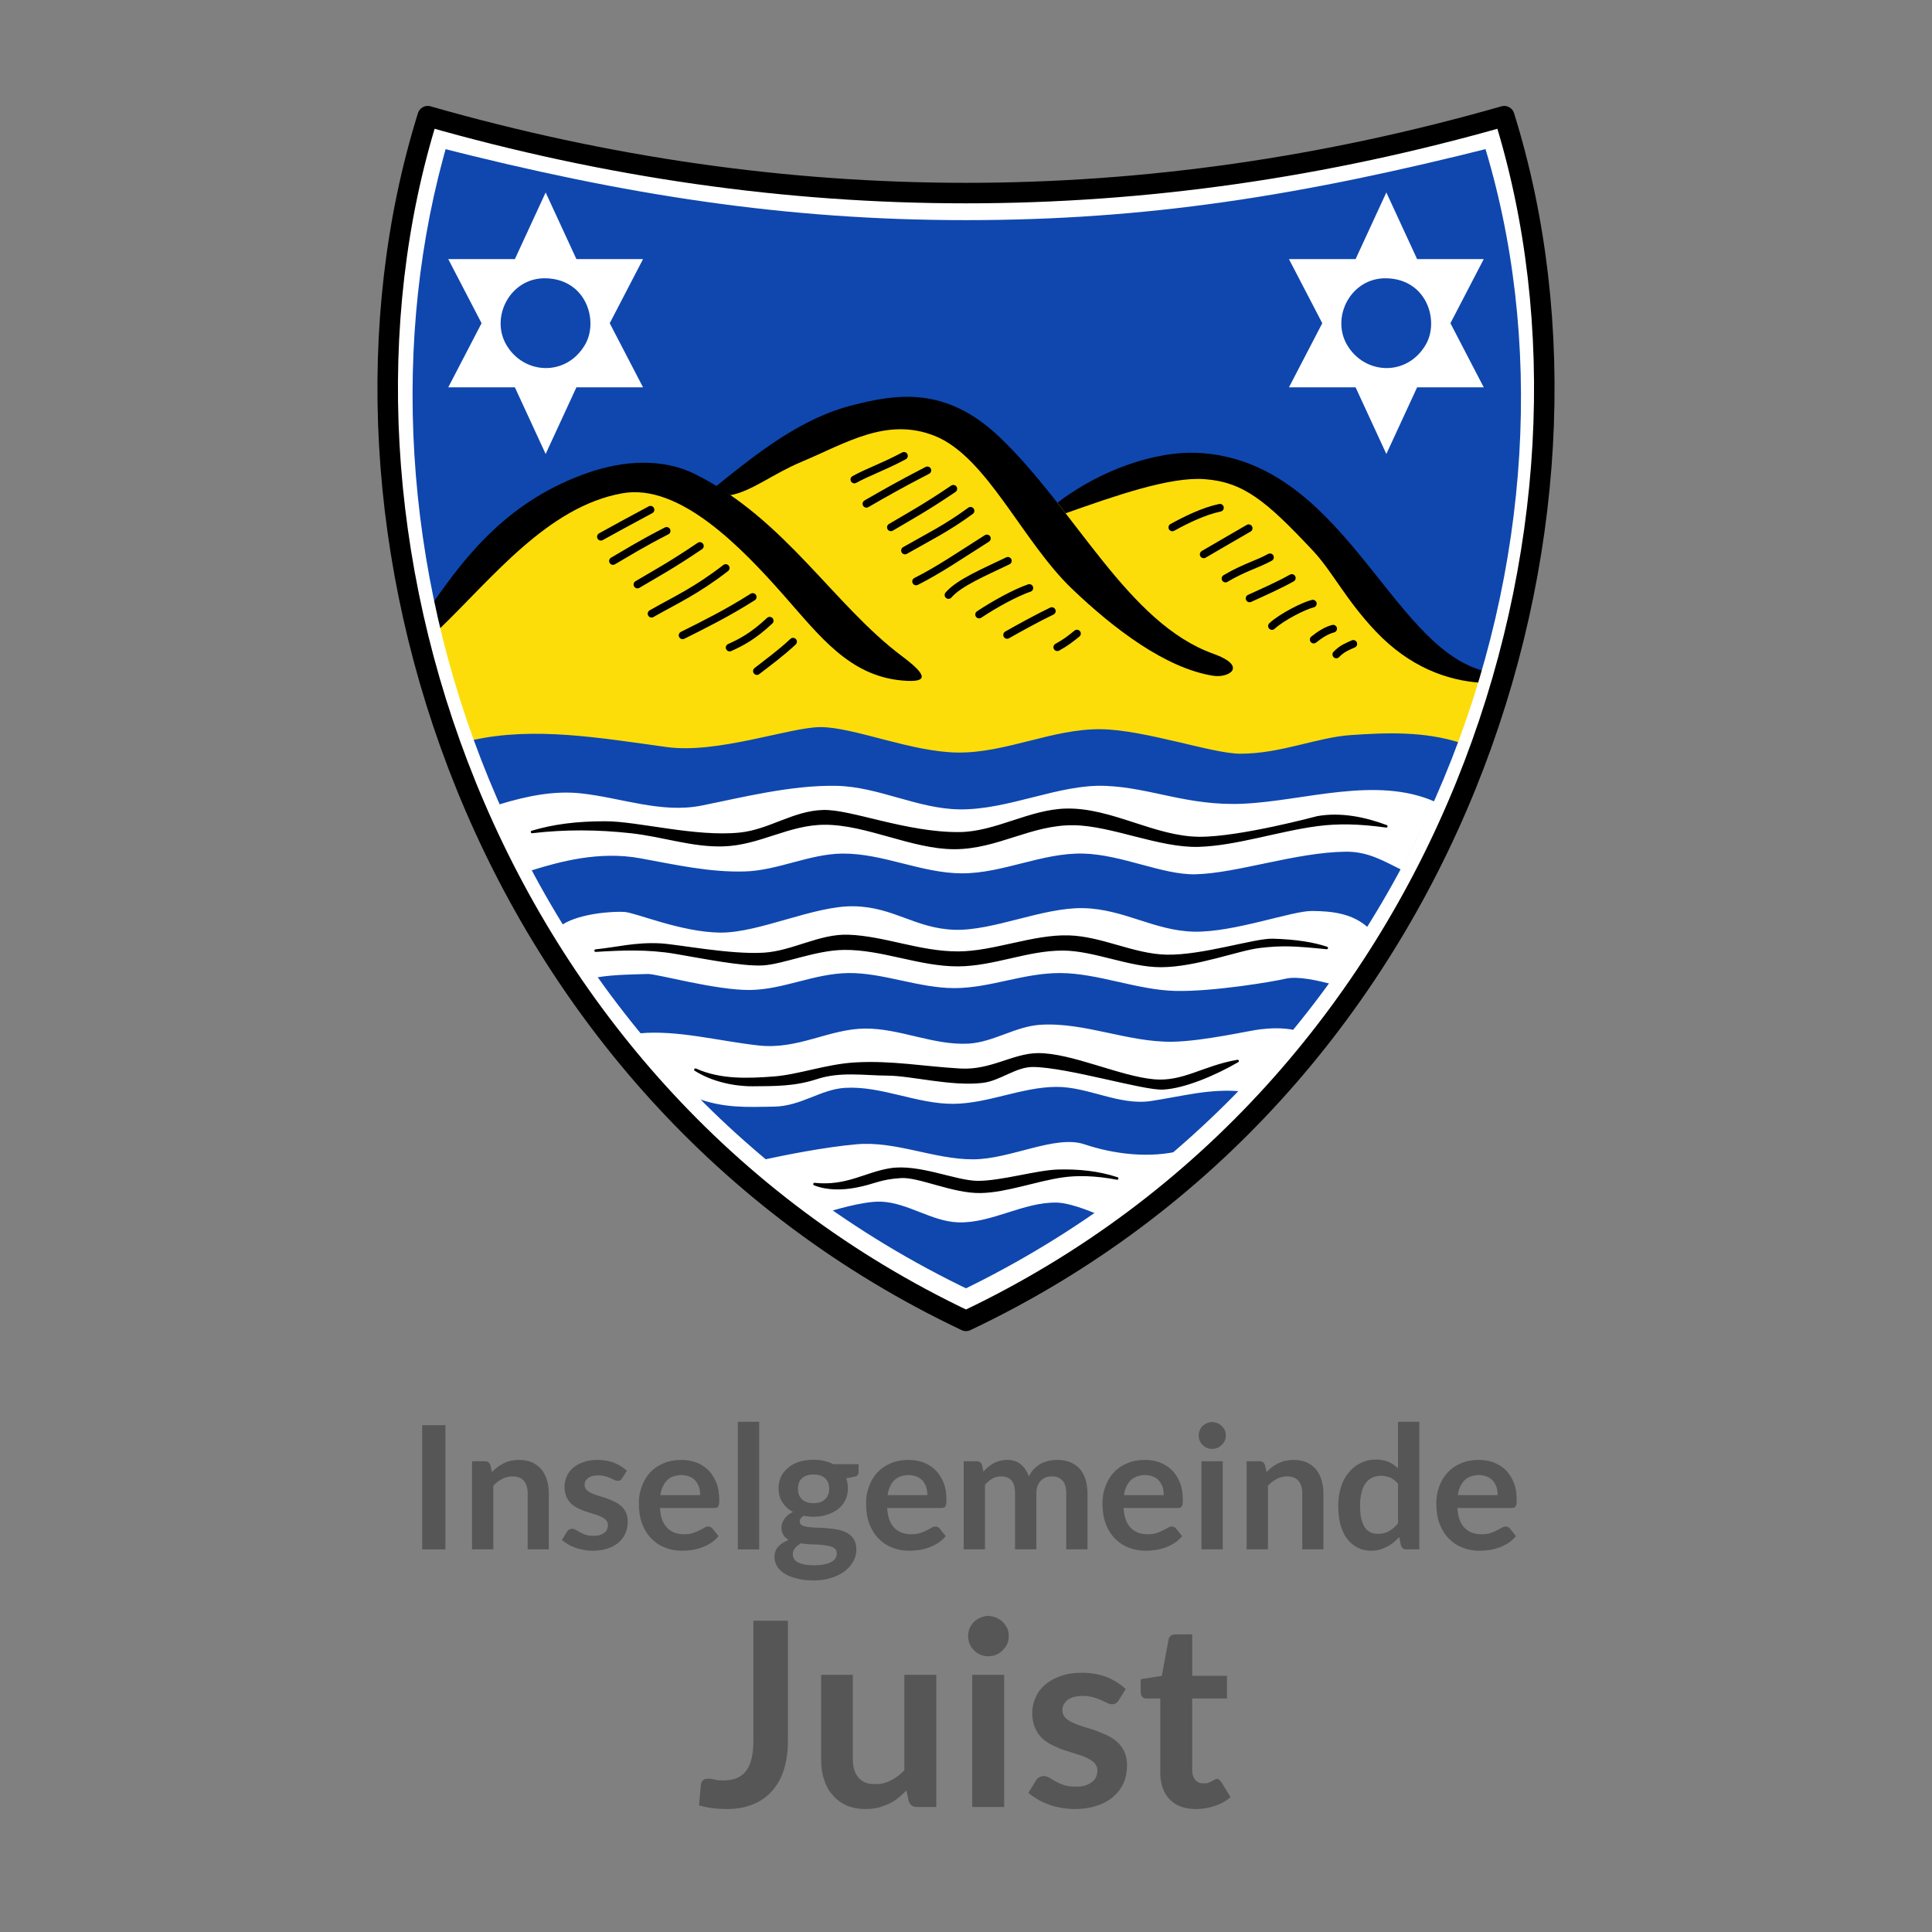
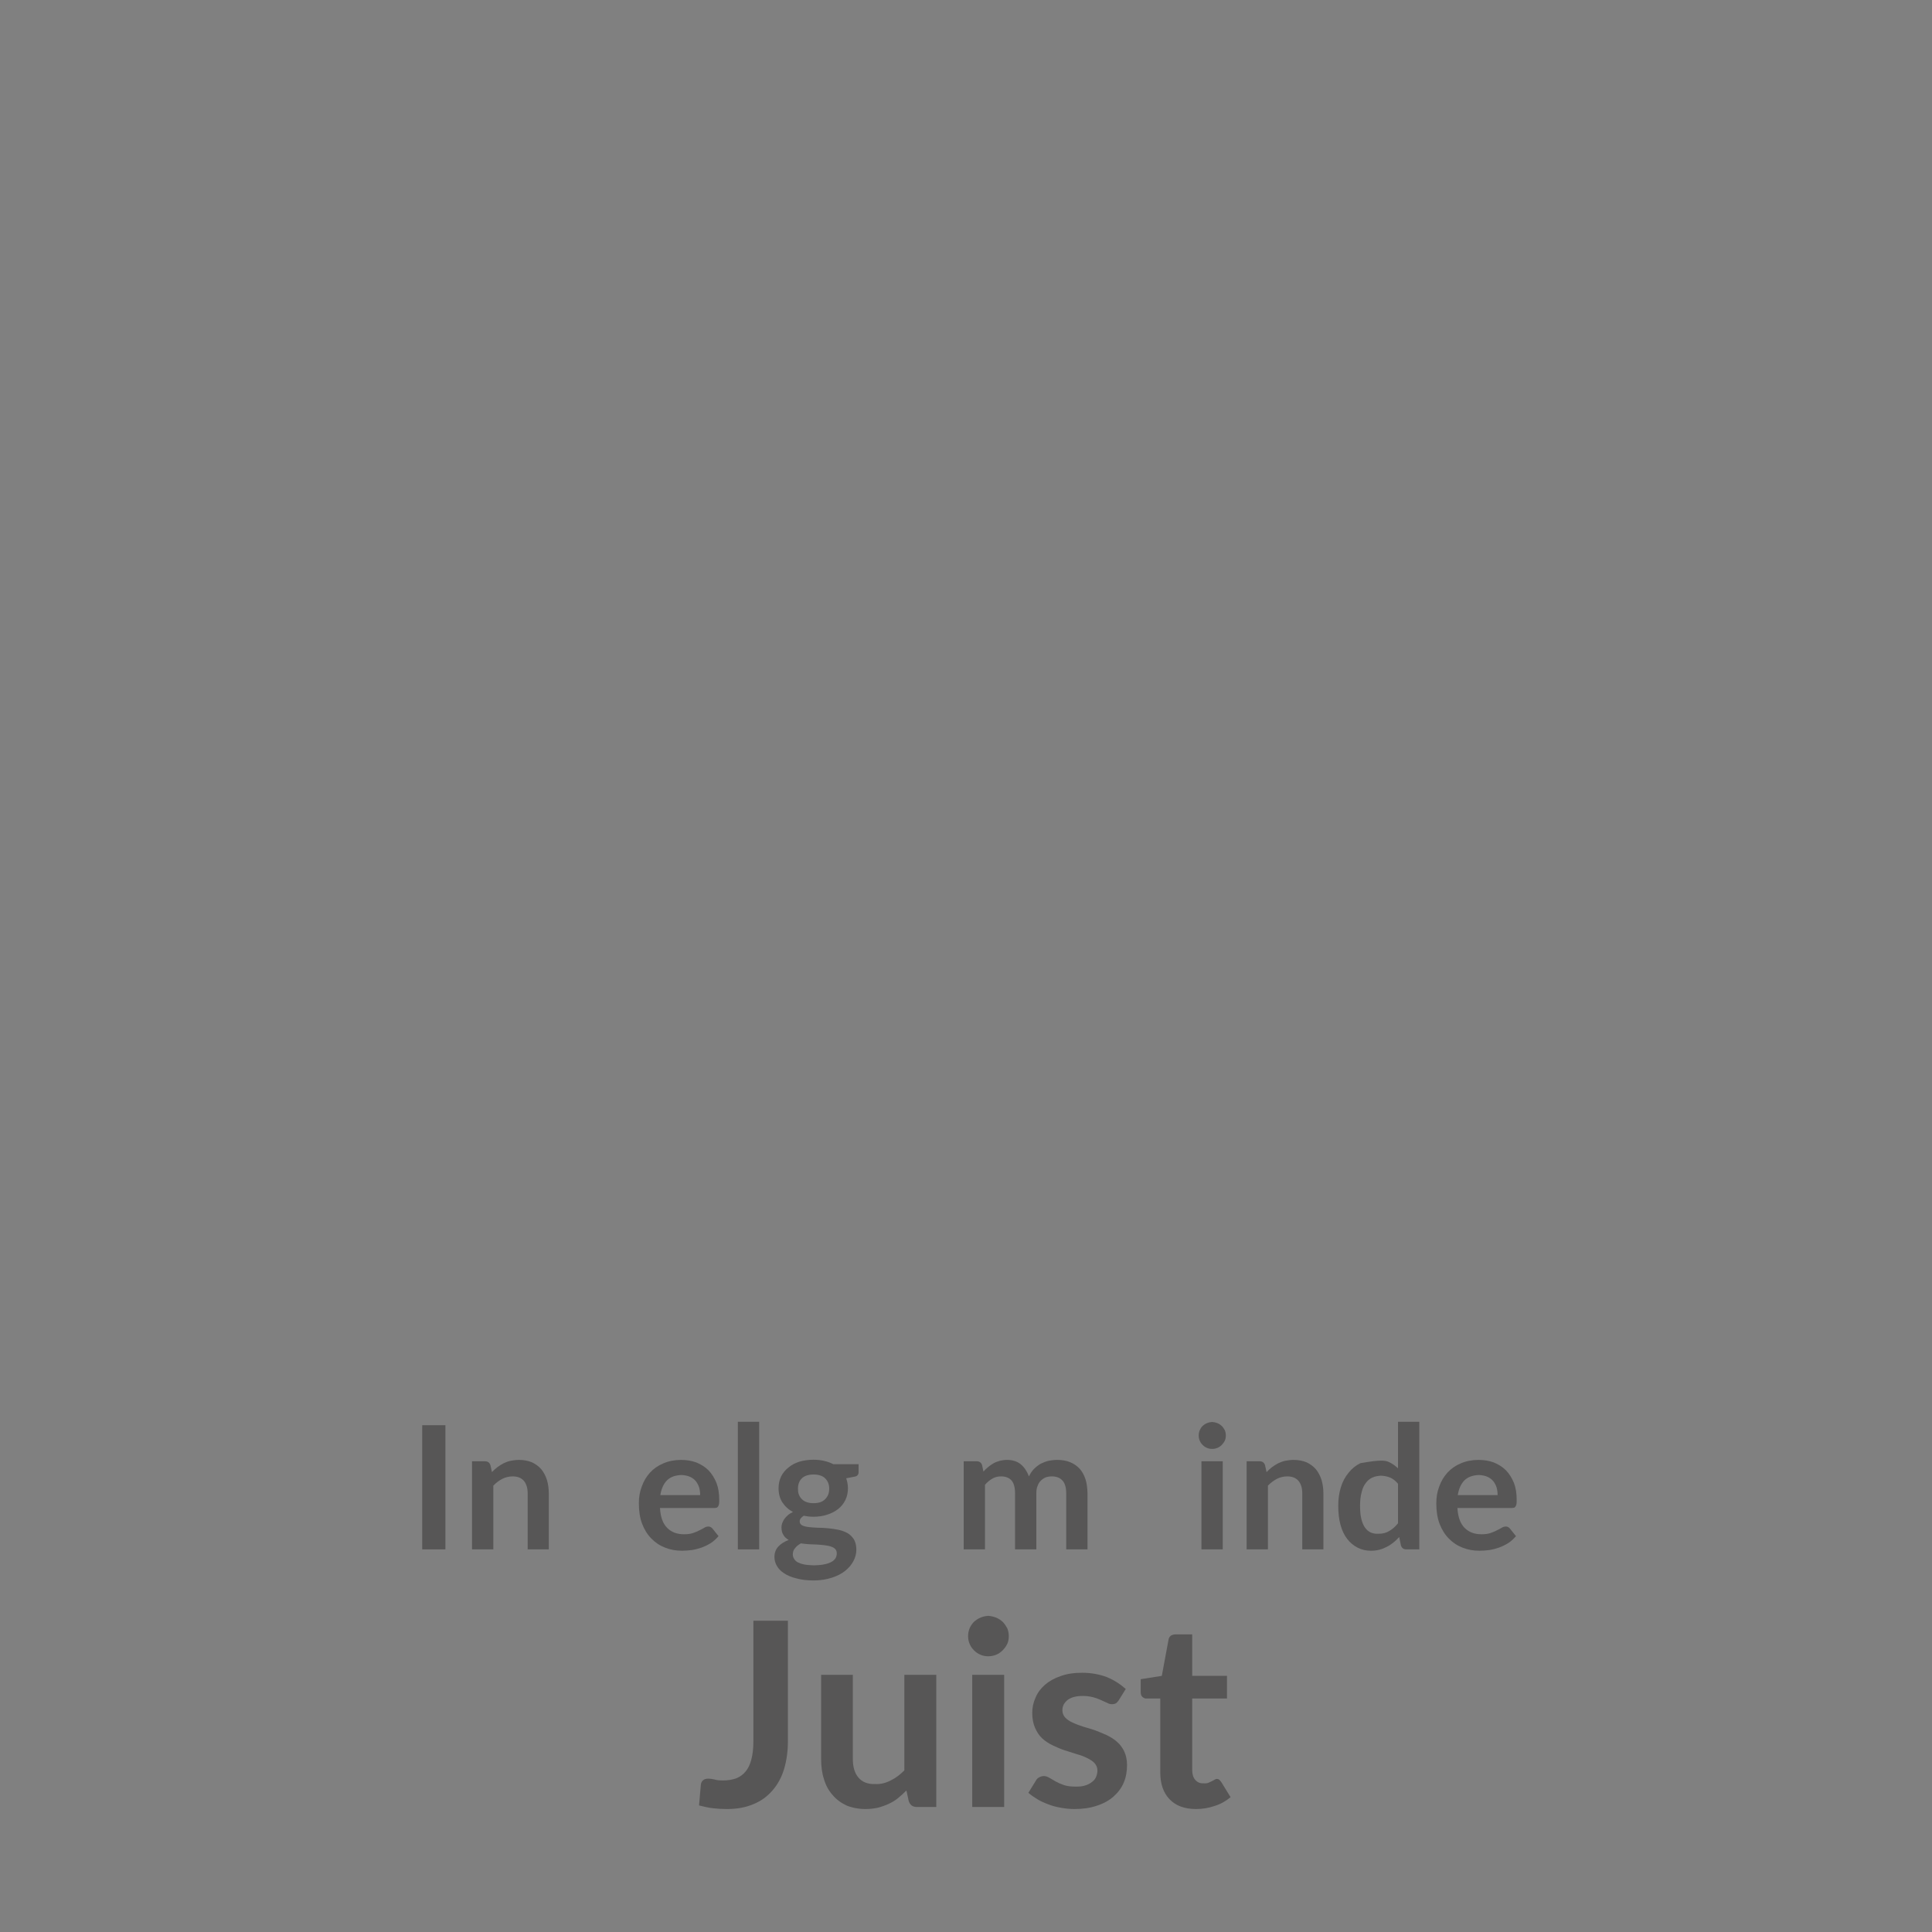
<svg xmlns="http://www.w3.org/2000/svg" width="100%" height="100%" viewBox="0 0 150 150" xml:space="preserve" style="fill-rule:evenodd;clip-rule:evenodd;stroke-linecap:round;stroke-linejoin:round;">
  <rect x="0" y="0" width="150" height="150" fill="#808080" stroke="none" />
  <g id="Isernhagen">
    <g transform="matrix(1,0,0,1,-39.389,4.81)">
      <g transform="matrix(13.333,0,0,13.333,70.97,115.483)">
        <rect x="0.09" y="-0.723" width="0.135" height="0.723" style="fill:rgb(87,86,86);fill-rule:nonzero;" />
      </g>
      <g transform="matrix(13.333,0,0,13.333,75.157,115.483)">
        <path d="M0.066,-0L0.066,-0.513L0.142,-0.513C0.158,-0.513 0.168,-0.505 0.173,-0.491L0.182,-0.45C0.192,-0.461 0.203,-0.47 0.214,-0.479C0.226,-0.488 0.238,-0.495 0.251,-0.502C0.264,-0.508 0.277,-0.513 0.292,-0.516C0.307,-0.519 0.323,-0.521 0.34,-0.521C0.368,-0.521 0.393,-0.516 0.415,-0.507C0.436,-0.497 0.454,-0.484 0.469,-0.467C0.483,-0.45 0.494,-0.429 0.502,-0.405C0.509,-0.381 0.513,-0.355 0.513,-0.327L0.513,-0L0.39,-0L0.39,-0.327C0.39,-0.358 0.382,-0.382 0.368,-0.399C0.353,-0.416 0.332,-0.425 0.303,-0.425C0.281,-0.425 0.261,-0.42 0.243,-0.411C0.224,-0.401 0.206,-0.388 0.19,-0.371L0.19,-0L0.066,-0Z" style="fill:rgb(87,86,86);fill-rule:nonzero;" />
      </g>
      <g transform="matrix(13.333,0,0,13.333,82.737,115.483)">
-         <path d="M0.371,-0.413C0.367,-0.408 0.364,-0.404 0.36,-0.402C0.356,-0.4 0.352,-0.399 0.346,-0.399C0.34,-0.399 0.334,-0.4 0.327,-0.404C0.32,-0.407 0.312,-0.411 0.303,-0.415C0.294,-0.419 0.284,-0.423 0.272,-0.426C0.261,-0.429 0.247,-0.431 0.232,-0.431C0.207,-0.431 0.188,-0.426 0.174,-0.416C0.16,-0.405 0.153,-0.392 0.153,-0.375C0.153,-0.364 0.157,-0.355 0.164,-0.347C0.171,-0.34 0.18,-0.333 0.192,-0.328C0.204,-0.322 0.218,-0.317 0.233,-0.312C0.248,-0.308 0.263,-0.303 0.279,-0.298C0.294,-0.292 0.31,-0.286 0.325,-0.279C0.339,-0.272 0.353,-0.264 0.365,-0.253C0.377,-0.243 0.386,-0.23 0.393,-0.216C0.4,-0.201 0.404,-0.183 0.404,-0.163C0.404,-0.138 0.4,-0.115 0.391,-0.094C0.382,-0.073 0.368,-0.055 0.351,-0.04C0.334,-0.025 0.312,-0.013 0.287,-0.005C0.261,0.004 0.232,0.008 0.199,0.008C0.181,0.008 0.164,0.006 0.147,0.003C0.13,0 0.114,-0.004 0.099,-0.01C0.083,-0.016 0.069,-0.022 0.056,-0.03C0.043,-0.038 0.031,-0.046 0.021,-0.055L0.05,-0.102C0.053,-0.108 0.057,-0.112 0.063,-0.115C0.068,-0.118 0.074,-0.12 0.082,-0.12C0.089,-0.12 0.096,-0.117 0.103,-0.113C0.11,-0.109 0.118,-0.104 0.127,-0.099C0.136,-0.094 0.147,-0.089 0.159,-0.085C0.171,-0.081 0.186,-0.079 0.205,-0.079C0.22,-0.079 0.232,-0.08 0.243,-0.084C0.253,-0.087 0.262,-0.092 0.269,-0.098C0.276,-0.103 0.281,-0.11 0.284,-0.117C0.287,-0.125 0.289,-0.133 0.289,-0.141C0.289,-0.153 0.285,-0.162 0.278,-0.17C0.271,-0.178 0.261,-0.184 0.249,-0.19C0.237,-0.196 0.224,-0.201 0.209,-0.205C0.194,-0.21 0.178,-0.215 0.162,-0.22C0.146,-0.225 0.131,-0.232 0.116,-0.239C0.101,-0.246 0.087,-0.255 0.075,-0.266C0.063,-0.277 0.054,-0.291 0.047,-0.307C0.04,-0.323 0.036,-0.342 0.036,-0.365C0.036,-0.386 0.04,-0.405 0.049,-0.425C0.057,-0.444 0.069,-0.46 0.085,-0.474C0.101,-0.488 0.122,-0.5 0.146,-0.508C0.17,-0.517 0.198,-0.521 0.23,-0.521C0.265,-0.521 0.297,-0.515 0.326,-0.504C0.355,-0.492 0.379,-0.476 0.399,-0.458L0.371,-0.413Z" style="fill:rgb(87,86,86);fill-rule:nonzero;" />
-       </g>
+         </g>
      <g transform="matrix(13.333,0,0,13.333,88.563,115.483)">
        <path d="M0.278,-0.521C0.31,-0.521 0.34,-0.516 0.367,-0.506C0.394,-0.495 0.418,-0.48 0.438,-0.46C0.457,-0.44 0.472,-0.416 0.484,-0.387C0.495,-0.358 0.5,-0.326 0.5,-0.289C0.5,-0.279 0.5,-0.271 0.499,-0.265C0.498,-0.259 0.496,-0.254 0.494,-0.251C0.492,-0.247 0.489,-0.245 0.486,-0.243C0.482,-0.242 0.477,-0.241 0.472,-0.241L0.155,-0.241C0.158,-0.188 0.172,-0.15 0.197,-0.125C0.222,-0.1 0.254,-0.088 0.295,-0.088C0.315,-0.088 0.332,-0.09 0.347,-0.095C0.361,-0.1 0.374,-0.105 0.385,-0.111C0.396,-0.116 0.405,-0.121 0.413,-0.126C0.421,-0.131 0.429,-0.133 0.437,-0.133C0.442,-0.133 0.446,-0.132 0.45,-0.13C0.454,-0.128 0.457,-0.125 0.46,-0.122L0.496,-0.077C0.482,-0.061 0.467,-0.047 0.45,-0.036C0.432,-0.025 0.415,-0.017 0.396,-0.01C0.378,-0.004 0.359,0.001 0.34,0.004C0.321,0.006 0.302,0.008 0.284,0.008C0.248,0.008 0.215,0.002 0.185,-0.01C0.154,-0.022 0.127,-0.04 0.105,-0.063C0.082,-0.086 0.064,-0.115 0.051,-0.149C0.038,-0.183 0.032,-0.223 0.032,-0.268C0.032,-0.303 0.037,-0.335 0.049,-0.366C0.06,-0.397 0.076,-0.424 0.097,-0.447C0.118,-0.47 0.144,-0.488 0.175,-0.501C0.205,-0.514 0.24,-0.521 0.278,-0.521ZM0.281,-0.433C0.245,-0.432 0.216,-0.422 0.196,-0.402C0.176,-0.382 0.163,-0.353 0.157,-0.316L0.389,-0.316C0.389,-0.332 0.387,-0.347 0.383,-0.361C0.378,-0.375 0.372,-0.387 0.363,-0.398C0.354,-0.409 0.342,-0.417 0.329,-0.423C0.315,-0.429 0.299,-0.432 0.281,-0.433Z" style="fill:rgb(87,86,86);fill-rule:nonzero;" />
      </g>
      <g transform="matrix(13.333,0,0,13.333,95.69,115.483)">
        <rect x="0.074" y="-0.743" width="0.124" height="0.743" style="fill:rgb(87,86,86);fill-rule:nonzero;" />
      </g>
      <g transform="matrix(13.333,0,0,13.333,99.303,115.483)">
        <path d="M0.244,-0.522C0.266,-0.522 0.286,-0.52 0.306,-0.515C0.325,-0.511 0.343,-0.504 0.359,-0.496L0.506,-0.496L0.506,-0.45C0.506,-0.442 0.504,-0.436 0.5,-0.432C0.496,-0.427 0.489,-0.424 0.48,-0.423L0.434,-0.414C0.437,-0.405 0.439,-0.396 0.441,-0.387C0.443,-0.377 0.444,-0.367 0.444,-0.356C0.444,-0.331 0.439,-0.308 0.429,-0.287C0.419,-0.267 0.405,-0.249 0.387,-0.235C0.369,-0.221 0.348,-0.21 0.323,-0.202C0.299,-0.194 0.272,-0.19 0.244,-0.19C0.224,-0.19 0.205,-0.192 0.187,-0.196C0.171,-0.186 0.163,-0.175 0.163,-0.163C0.163,-0.153 0.168,-0.145 0.177,-0.14C0.187,-0.135 0.199,-0.132 0.215,-0.13C0.23,-0.128 0.248,-0.127 0.268,-0.126C0.287,-0.126 0.307,-0.125 0.328,-0.123C0.349,-0.121 0.369,-0.118 0.389,-0.114C0.408,-0.11 0.426,-0.103 0.441,-0.095C0.457,-0.086 0.469,-0.073 0.479,-0.058C0.488,-0.042 0.493,-0.022 0.493,0.002C0.493,0.025 0.487,0.047 0.476,0.068C0.465,0.089 0.449,0.108 0.428,0.125C0.407,0.142 0.381,0.155 0.35,0.165C0.319,0.175 0.284,0.181 0.245,0.181C0.206,0.181 0.172,0.177 0.144,0.169C0.115,0.162 0.091,0.152 0.072,0.139C0.053,0.127 0.039,0.112 0.03,0.096C0.021,0.08 0.016,0.063 0.016,0.045C0.016,0.021 0.023,0.001 0.038,-0.016C0.053,-0.032 0.073,-0.045 0.099,-0.055C0.086,-0.062 0.076,-0.071 0.069,-0.083C0.061,-0.094 0.057,-0.109 0.057,-0.128C0.057,-0.136 0.058,-0.144 0.061,-0.152C0.064,-0.16 0.068,-0.168 0.073,-0.176C0.079,-0.184 0.086,-0.192 0.094,-0.199C0.102,-0.206 0.112,-0.212 0.124,-0.218C0.097,-0.232 0.077,-0.251 0.062,-0.274C0.047,-0.297 0.04,-0.325 0.04,-0.356C0.04,-0.381 0.045,-0.404 0.055,-0.425C0.065,-0.445 0.08,-0.463 0.098,-0.477C0.116,-0.492 0.137,-0.503 0.162,-0.511C0.187,-0.518 0.214,-0.522 0.244,-0.522ZM0.379,0.023C0.379,0.013 0.376,0.005 0.37,-0.002C0.364,-0.008 0.356,-0.013 0.346,-0.016C0.335,-0.02 0.323,-0.022 0.309,-0.024C0.295,-0.026 0.281,-0.027 0.265,-0.028C0.25,-0.029 0.234,-0.029 0.217,-0.03C0.201,-0.031 0.185,-0.033 0.17,-0.035C0.156,-0.027 0.144,-0.018 0.136,-0.007C0.127,0.003 0.123,0.015 0.123,0.029C0.123,0.038 0.125,0.046 0.13,0.054C0.134,0.062 0.141,0.069 0.151,0.075C0.161,0.08 0.174,0.085 0.19,0.088C0.205,0.091 0.224,0.092 0.247,0.093C0.27,0.092 0.29,0.091 0.307,0.087C0.323,0.084 0.337,0.079 0.348,0.073C0.359,0.067 0.367,0.059 0.372,0.051C0.377,0.042 0.379,0.033 0.379,0.023ZM0.244,-0.269C0.259,-0.269 0.272,-0.271 0.284,-0.275C0.295,-0.279 0.304,-0.285 0.312,-0.293C0.319,-0.3 0.325,-0.309 0.329,-0.319C0.333,-0.329 0.335,-0.341 0.335,-0.353C0.335,-0.378 0.327,-0.398 0.312,-0.413C0.297,-0.428 0.274,-0.436 0.244,-0.436C0.213,-0.436 0.19,-0.428 0.175,-0.413C0.16,-0.398 0.153,-0.378 0.153,-0.353C0.153,-0.341 0.154,-0.33 0.158,-0.32C0.162,-0.309 0.168,-0.3 0.175,-0.293C0.183,-0.285 0.192,-0.279 0.204,-0.275C0.215,-0.271 0.229,-0.269 0.244,-0.269Z" style="fill:rgb(87,86,86);fill-rule:nonzero;" />
      </g>
      <g transform="matrix(13.333,0,0,13.333,106.203,115.483)">
-         <path d="M0.278,-0.521C0.31,-0.521 0.34,-0.516 0.367,-0.506C0.394,-0.495 0.418,-0.48 0.438,-0.46C0.457,-0.44 0.472,-0.416 0.484,-0.387C0.495,-0.358 0.5,-0.326 0.5,-0.289C0.5,-0.279 0.5,-0.271 0.499,-0.265C0.498,-0.259 0.496,-0.254 0.494,-0.251C0.492,-0.247 0.489,-0.245 0.486,-0.243C0.482,-0.242 0.477,-0.241 0.472,-0.241L0.155,-0.241C0.158,-0.188 0.172,-0.15 0.197,-0.125C0.222,-0.1 0.254,-0.088 0.295,-0.088C0.315,-0.088 0.332,-0.09 0.347,-0.095C0.361,-0.1 0.374,-0.105 0.385,-0.111C0.396,-0.116 0.405,-0.121 0.413,-0.126C0.421,-0.131 0.429,-0.133 0.437,-0.133C0.442,-0.133 0.446,-0.132 0.45,-0.13C0.454,-0.128 0.457,-0.125 0.46,-0.122L0.496,-0.077C0.482,-0.061 0.467,-0.047 0.45,-0.036C0.432,-0.025 0.415,-0.017 0.396,-0.01C0.378,-0.004 0.359,0.001 0.34,0.004C0.321,0.006 0.302,0.008 0.284,0.008C0.248,0.008 0.215,0.002 0.185,-0.01C0.154,-0.022 0.127,-0.04 0.105,-0.063C0.082,-0.086 0.064,-0.115 0.051,-0.149C0.038,-0.183 0.032,-0.223 0.032,-0.268C0.032,-0.303 0.037,-0.335 0.049,-0.366C0.06,-0.397 0.076,-0.424 0.097,-0.447C0.118,-0.47 0.144,-0.488 0.175,-0.501C0.205,-0.514 0.24,-0.521 0.278,-0.521ZM0.281,-0.433C0.245,-0.432 0.216,-0.422 0.196,-0.402C0.176,-0.382 0.163,-0.353 0.157,-0.316L0.389,-0.316C0.389,-0.332 0.387,-0.347 0.383,-0.361C0.378,-0.375 0.372,-0.387 0.363,-0.398C0.354,-0.409 0.342,-0.417 0.329,-0.423C0.315,-0.429 0.299,-0.432 0.281,-0.433Z" style="fill:rgb(87,86,86);fill-rule:nonzero;" />
-       </g>
+         </g>
      <g transform="matrix(13.333,0,0,13.333,113.33,115.483)">
        <path d="M0.066,-0L0.066,-0.513L0.142,-0.513C0.158,-0.513 0.168,-0.505 0.173,-0.491L0.181,-0.453C0.19,-0.463 0.199,-0.472 0.209,-0.48C0.219,-0.488 0.23,-0.496 0.241,-0.502C0.252,-0.508 0.264,-0.512 0.277,-0.516C0.29,-0.519 0.304,-0.521 0.319,-0.521C0.351,-0.521 0.378,-0.512 0.399,-0.495C0.42,-0.477 0.435,-0.454 0.446,-0.425C0.454,-0.442 0.464,-0.457 0.476,-0.469C0.488,-0.481 0.501,-0.491 0.515,-0.499C0.529,-0.506 0.545,-0.512 0.561,-0.516C0.577,-0.519 0.593,-0.521 0.61,-0.521C0.638,-0.521 0.663,-0.517 0.685,-0.508C0.707,-0.499 0.725,-0.487 0.741,-0.47C0.756,-0.453 0.767,-0.433 0.775,-0.409C0.783,-0.385 0.786,-0.358 0.787,-0.327L0.787,-0L0.663,-0L0.663,-0.327C0.663,-0.359 0.656,-0.384 0.642,-0.4C0.627,-0.417 0.606,-0.425 0.579,-0.425C0.566,-0.425 0.554,-0.423 0.543,-0.419C0.532,-0.414 0.523,-0.408 0.515,-0.4C0.507,-0.392 0.5,-0.381 0.496,-0.369C0.491,-0.357 0.489,-0.343 0.489,-0.327L0.489,-0L0.365,-0L0.365,-0.327C0.365,-0.361 0.358,-0.386 0.344,-0.402C0.33,-0.417 0.31,-0.425 0.283,-0.425C0.265,-0.425 0.248,-0.421 0.233,-0.412C0.217,-0.403 0.203,-0.391 0.19,-0.376L0.19,-0L0.066,-0Z" style="fill:rgb(87,86,86);fill-rule:nonzero;" />
      </g>
      <g transform="matrix(13.333,0,0,13.333,124.557,115.483)">
-         <path d="M0.278,-0.521C0.31,-0.521 0.34,-0.516 0.367,-0.506C0.394,-0.495 0.418,-0.48 0.438,-0.46C0.457,-0.44 0.472,-0.416 0.484,-0.387C0.495,-0.358 0.5,-0.326 0.5,-0.289C0.5,-0.279 0.5,-0.271 0.499,-0.265C0.498,-0.259 0.496,-0.254 0.494,-0.251C0.492,-0.247 0.489,-0.245 0.486,-0.243C0.482,-0.242 0.477,-0.241 0.472,-0.241L0.155,-0.241C0.158,-0.188 0.172,-0.15 0.197,-0.125C0.222,-0.1 0.254,-0.088 0.295,-0.088C0.315,-0.088 0.332,-0.09 0.347,-0.095C0.361,-0.1 0.374,-0.105 0.385,-0.111C0.396,-0.116 0.405,-0.121 0.413,-0.126C0.421,-0.131 0.429,-0.133 0.437,-0.133C0.442,-0.133 0.446,-0.132 0.45,-0.13C0.454,-0.128 0.457,-0.125 0.46,-0.122L0.496,-0.077C0.482,-0.061 0.467,-0.047 0.45,-0.036C0.432,-0.025 0.415,-0.017 0.396,-0.01C0.378,-0.004 0.359,0.001 0.34,0.004C0.321,0.006 0.302,0.008 0.284,0.008C0.248,0.008 0.215,0.002 0.185,-0.01C0.154,-0.022 0.127,-0.04 0.105,-0.063C0.082,-0.086 0.064,-0.115 0.051,-0.149C0.038,-0.183 0.032,-0.223 0.032,-0.268C0.032,-0.303 0.037,-0.335 0.049,-0.366C0.06,-0.397 0.076,-0.424 0.097,-0.447C0.118,-0.47 0.144,-0.488 0.175,-0.501C0.205,-0.514 0.24,-0.521 0.278,-0.521ZM0.281,-0.433C0.245,-0.432 0.216,-0.422 0.196,-0.402C0.176,-0.382 0.163,-0.353 0.157,-0.316L0.389,-0.316C0.389,-0.332 0.387,-0.347 0.383,-0.361C0.378,-0.375 0.372,-0.387 0.363,-0.398C0.354,-0.409 0.342,-0.417 0.329,-0.423C0.315,-0.429 0.299,-0.432 0.281,-0.433Z" style="fill:rgb(87,86,86);fill-rule:nonzero;" />
-       </g>
+         </g>
      <g transform="matrix(13.333,0,0,13.333,131.683,115.483)">
        <path d="M0.198,-0.513L0.198,-0L0.074,-0L0.074,-0.513L0.198,-0.513ZM0.216,-0.663C0.216,-0.652 0.214,-0.642 0.21,-0.633C0.205,-0.623 0.199,-0.615 0.192,-0.608C0.185,-0.601 0.177,-0.595 0.167,-0.591C0.157,-0.587 0.147,-0.585 0.136,-0.585C0.125,-0.585 0.115,-0.587 0.106,-0.591C0.096,-0.595 0.088,-0.601 0.081,-0.608C0.074,-0.615 0.068,-0.623 0.064,-0.633C0.06,-0.642 0.058,-0.652 0.058,-0.663C0.058,-0.674 0.06,-0.684 0.064,-0.694C0.068,-0.703 0.074,-0.712 0.081,-0.719C0.088,-0.725 0.096,-0.731 0.106,-0.735C0.115,-0.739 0.125,-0.741 0.136,-0.742C0.147,-0.741 0.157,-0.739 0.167,-0.735C0.177,-0.731 0.185,-0.725 0.192,-0.719C0.199,-0.712 0.205,-0.703 0.21,-0.694C0.214,-0.684 0.216,-0.674 0.216,-0.663Z" style="fill:rgb(87,86,86);fill-rule:nonzero;" />
      </g>
      <g transform="matrix(13.333,0,0,13.333,135.297,115.483)">
        <path d="M0.066,-0L0.066,-0.513L0.142,-0.513C0.158,-0.513 0.168,-0.505 0.173,-0.491L0.182,-0.45C0.192,-0.461 0.203,-0.47 0.214,-0.479C0.226,-0.488 0.238,-0.495 0.251,-0.502C0.264,-0.508 0.277,-0.513 0.292,-0.516C0.307,-0.519 0.323,-0.521 0.34,-0.521C0.368,-0.521 0.393,-0.516 0.415,-0.507C0.436,-0.497 0.454,-0.484 0.469,-0.467C0.483,-0.45 0.494,-0.429 0.502,-0.405C0.509,-0.381 0.513,-0.355 0.513,-0.327L0.513,-0L0.39,-0L0.39,-0.327C0.39,-0.358 0.382,-0.382 0.368,-0.399C0.353,-0.416 0.332,-0.425 0.303,-0.425C0.281,-0.425 0.261,-0.42 0.243,-0.411C0.224,-0.401 0.206,-0.388 0.19,-0.371L0.19,-0L0.066,-0Z" style="fill:rgb(87,86,86);fill-rule:nonzero;" />
      </g>
      <g transform="matrix(13.333,0,0,13.333,142.877,115.483)">
-         <path d="M0.427,-0C0.411,-0 0.401,-0.008 0.396,-0.023L0.386,-0.072C0.375,-0.06 0.364,-0.049 0.352,-0.04C0.34,-0.03 0.328,-0.022 0.314,-0.015C0.301,-0.008 0.286,-0.002 0.271,0.002C0.255,0.006 0.239,0.008 0.221,0.008C0.193,0.008 0.167,0.002 0.144,-0.01C0.12,-0.022 0.1,-0.039 0.083,-0.061C0.066,-0.083 0.053,-0.11 0.044,-0.143C0.035,-0.176 0.031,-0.213 0.031,-0.255C0.031,-0.293 0.036,-0.328 0.046,-0.361C0.056,-0.394 0.071,-0.422 0.091,-0.446C0.11,-0.47 0.133,-0.489 0.16,-0.502C0.187,-0.516 0.217,-0.523 0.251,-0.523C0.28,-0.523 0.304,-0.518 0.325,-0.509C0.345,-0.5 0.363,-0.487 0.379,-0.472L0.379,-0.743L0.503,-0.743L0.503,-0L0.427,-0ZM0.263,-0.091C0.288,-0.09 0.31,-0.096 0.328,-0.107C0.346,-0.117 0.363,-0.132 0.379,-0.152L0.379,-0.382C0.365,-0.399 0.35,-0.411 0.333,-0.418C0.317,-0.425 0.299,-0.428 0.28,-0.429C0.261,-0.428 0.244,-0.425 0.229,-0.418C0.214,-0.411 0.201,-0.4 0.191,-0.386C0.18,-0.372 0.172,-0.354 0.167,-0.332C0.161,-0.31 0.158,-0.285 0.158,-0.255C0.158,-0.225 0.16,-0.2 0.165,-0.179C0.17,-0.158 0.177,-0.141 0.186,-0.128C0.195,-0.115 0.206,-0.105 0.219,-0.099C0.232,-0.093 0.247,-0.09 0.263,-0.091Z" style="fill:rgb(87,86,86);fill-rule:nonzero;" />
+         <path d="M0.427,-0C0.411,-0 0.401,-0.008 0.396,-0.023L0.386,-0.072C0.375,-0.06 0.364,-0.049 0.352,-0.04C0.34,-0.03 0.328,-0.022 0.314,-0.015C0.301,-0.008 0.286,-0.002 0.271,0.002C0.255,0.006 0.239,0.008 0.221,0.008C0.193,0.008 0.167,0.002 0.144,-0.01C0.12,-0.022 0.1,-0.039 0.083,-0.061C0.066,-0.083 0.053,-0.11 0.044,-0.143C0.035,-0.176 0.031,-0.213 0.031,-0.255C0.031,-0.293 0.036,-0.328 0.046,-0.361C0.056,-0.394 0.071,-0.422 0.091,-0.446C0.11,-0.47 0.133,-0.489 0.16,-0.502C0.28,-0.523 0.304,-0.518 0.325,-0.509C0.345,-0.5 0.363,-0.487 0.379,-0.472L0.379,-0.743L0.503,-0.743L0.503,-0L0.427,-0ZM0.263,-0.091C0.288,-0.09 0.31,-0.096 0.328,-0.107C0.346,-0.117 0.363,-0.132 0.379,-0.152L0.379,-0.382C0.365,-0.399 0.35,-0.411 0.333,-0.418C0.317,-0.425 0.299,-0.428 0.28,-0.429C0.261,-0.428 0.244,-0.425 0.229,-0.418C0.214,-0.411 0.201,-0.4 0.191,-0.386C0.18,-0.372 0.172,-0.354 0.167,-0.332C0.161,-0.31 0.158,-0.285 0.158,-0.255C0.158,-0.225 0.16,-0.2 0.165,-0.179C0.17,-0.158 0.177,-0.141 0.186,-0.128C0.195,-0.115 0.206,-0.105 0.219,-0.099C0.232,-0.093 0.247,-0.09 0.263,-0.091Z" style="fill:rgb(87,86,86);fill-rule:nonzero;" />
      </g>
      <g transform="matrix(13.333,0,0,13.333,150.477,115.483)">
        <path d="M0.278,-0.521C0.31,-0.521 0.34,-0.516 0.367,-0.506C0.394,-0.495 0.418,-0.48 0.438,-0.46C0.457,-0.44 0.472,-0.416 0.484,-0.387C0.495,-0.358 0.5,-0.326 0.5,-0.289C0.5,-0.279 0.5,-0.271 0.499,-0.265C0.498,-0.259 0.496,-0.254 0.494,-0.251C0.492,-0.247 0.489,-0.245 0.486,-0.243C0.482,-0.242 0.477,-0.241 0.472,-0.241L0.155,-0.241C0.158,-0.188 0.172,-0.15 0.197,-0.125C0.222,-0.1 0.254,-0.088 0.295,-0.088C0.315,-0.088 0.332,-0.09 0.347,-0.095C0.361,-0.1 0.374,-0.105 0.385,-0.111C0.396,-0.116 0.405,-0.121 0.413,-0.126C0.421,-0.131 0.429,-0.133 0.437,-0.133C0.442,-0.133 0.446,-0.132 0.45,-0.13C0.454,-0.128 0.457,-0.125 0.46,-0.122L0.496,-0.077C0.482,-0.061 0.467,-0.047 0.45,-0.036C0.432,-0.025 0.415,-0.017 0.396,-0.01C0.378,-0.004 0.359,0.001 0.34,0.004C0.321,0.006 0.302,0.008 0.284,0.008C0.248,0.008 0.215,0.002 0.185,-0.01C0.154,-0.022 0.127,-0.04 0.105,-0.063C0.082,-0.086 0.064,-0.115 0.051,-0.149C0.038,-0.183 0.032,-0.223 0.032,-0.268C0.032,-0.303 0.037,-0.335 0.049,-0.366C0.06,-0.397 0.076,-0.424 0.097,-0.447C0.118,-0.47 0.144,-0.488 0.175,-0.501C0.205,-0.514 0.24,-0.521 0.278,-0.521ZM0.281,-0.433C0.245,-0.432 0.216,-0.422 0.196,-0.402C0.176,-0.382 0.163,-0.353 0.157,-0.316L0.389,-0.316C0.389,-0.332 0.387,-0.347 0.383,-0.361C0.378,-0.375 0.372,-0.387 0.363,-0.398C0.354,-0.409 0.342,-0.417 0.329,-0.423C0.315,-0.429 0.299,-0.432 0.281,-0.433Z" style="fill:rgb(87,86,86);fill-rule:nonzero;" />
      </g>
      <g transform="matrix(20,0,0,20,93.282,135.483)">
        <path d="M0.364,-0.257C0.364,-0.216 0.359,-0.18 0.349,-0.147C0.339,-0.114 0.324,-0.087 0.304,-0.064C0.284,-0.041 0.26,-0.023 0.23,-0.011C0.2,0.002 0.166,0.008 0.127,0.008C0.109,0.008 0.091,0.007 0.074,0.005C0.056,0.003 0.038,-0.001 0.019,-0.006L0.026,-0.086C0.027,-0.093 0.029,-0.099 0.034,-0.103C0.039,-0.108 0.046,-0.11 0.056,-0.11C0.061,-0.11 0.069,-0.109 0.078,-0.107C0.087,-0.104 0.098,-0.103 0.113,-0.103C0.132,-0.103 0.148,-0.106 0.163,-0.111C0.178,-0.117 0.19,-0.126 0.2,-0.138C0.21,-0.15 0.217,-0.165 0.222,-0.184C0.227,-0.203 0.23,-0.227 0.23,-0.254L0.23,-0.723L0.364,-0.723L0.364,-0.257Z" style="fill:rgb(87,86,86);fill-rule:nonzero;" />
      </g>
      <g transform="matrix(20,0,0,20,102.022,135.483)">
        <path d="M0.179,-0.513L0.179,-0.187C0.179,-0.156 0.186,-0.131 0.201,-0.114C0.215,-0.097 0.237,-0.088 0.266,-0.089C0.287,-0.088 0.307,-0.093 0.326,-0.103C0.345,-0.112 0.362,-0.125 0.379,-0.142L0.379,-0.513L0.503,-0.513L0.503,-0L0.427,-0C0.411,-0 0.401,-0.008 0.396,-0.023L0.387,-0.064C0.376,-0.053 0.365,-0.043 0.354,-0.034C0.343,-0.025 0.331,-0.018 0.318,-0.012C0.305,-0.006 0.291,-0.001 0.276,0.003C0.261,0.006 0.246,0.008 0.229,0.008C0.201,0.008 0.176,0.003 0.154,-0.006C0.133,-0.016 0.115,-0.029 0.1,-0.047C0.085,-0.064 0.074,-0.084 0.067,-0.108C0.059,-0.132 0.056,-0.158 0.056,-0.187L0.056,-0.513L0.179,-0.513Z" style="fill:rgb(87,86,86);fill-rule:nonzero;" />
      </g>
      <g transform="matrix(20,0,0,20,113.392,135.483)">
        <path d="M0.198,-0.513L0.198,-0L0.074,-0L0.074,-0.513L0.198,-0.513ZM0.216,-0.663C0.216,-0.652 0.214,-0.642 0.21,-0.633C0.205,-0.623 0.199,-0.615 0.192,-0.608C0.185,-0.601 0.177,-0.595 0.167,-0.591C0.157,-0.587 0.147,-0.585 0.136,-0.585C0.125,-0.585 0.115,-0.587 0.106,-0.591C0.096,-0.595 0.088,-0.601 0.081,-0.608C0.074,-0.615 0.068,-0.623 0.064,-0.633C0.06,-0.642 0.058,-0.652 0.058,-0.663C0.058,-0.674 0.06,-0.684 0.064,-0.694C0.068,-0.703 0.074,-0.712 0.081,-0.719C0.088,-0.725 0.096,-0.731 0.106,-0.735C0.115,-0.739 0.125,-0.741 0.136,-0.742C0.147,-0.741 0.157,-0.739 0.167,-0.735C0.177,-0.731 0.185,-0.725 0.192,-0.719C0.199,-0.712 0.205,-0.703 0.21,-0.694C0.214,-0.684 0.216,-0.674 0.216,-0.663Z" style="fill:rgb(87,86,86);fill-rule:nonzero;" />
      </g>
      <g transform="matrix(20,0,0,20,118.812,135.483)">
        <path d="M0.371,-0.413C0.367,-0.408 0.364,-0.404 0.36,-0.402C0.356,-0.4 0.352,-0.399 0.346,-0.399C0.34,-0.399 0.334,-0.4 0.327,-0.404C0.32,-0.407 0.312,-0.411 0.303,-0.415C0.294,-0.419 0.284,-0.423 0.272,-0.426C0.261,-0.429 0.247,-0.431 0.232,-0.431C0.207,-0.431 0.188,-0.426 0.174,-0.416C0.16,-0.405 0.153,-0.392 0.153,-0.375C0.153,-0.364 0.157,-0.355 0.164,-0.347C0.171,-0.34 0.18,-0.333 0.192,-0.328C0.204,-0.322 0.218,-0.317 0.233,-0.312C0.248,-0.308 0.263,-0.303 0.279,-0.298C0.294,-0.292 0.31,-0.286 0.325,-0.279C0.339,-0.272 0.353,-0.264 0.365,-0.253C0.377,-0.243 0.386,-0.23 0.393,-0.216C0.4,-0.201 0.404,-0.183 0.404,-0.163C0.404,-0.138 0.4,-0.115 0.391,-0.094C0.382,-0.073 0.368,-0.055 0.351,-0.04C0.334,-0.025 0.312,-0.013 0.287,-0.005C0.261,0.004 0.232,0.008 0.199,0.008C0.181,0.008 0.164,0.006 0.147,0.003C0.13,0 0.114,-0.004 0.099,-0.01C0.083,-0.016 0.069,-0.022 0.056,-0.03C0.043,-0.038 0.031,-0.046 0.021,-0.055L0.05,-0.102C0.053,-0.108 0.057,-0.112 0.063,-0.115C0.068,-0.118 0.074,-0.12 0.082,-0.12C0.089,-0.12 0.096,-0.117 0.103,-0.113C0.11,-0.109 0.118,-0.104 0.127,-0.099C0.136,-0.094 0.147,-0.089 0.159,-0.085C0.171,-0.081 0.186,-0.079 0.205,-0.079C0.22,-0.079 0.232,-0.08 0.243,-0.084C0.253,-0.087 0.262,-0.092 0.269,-0.098C0.276,-0.103 0.281,-0.11 0.284,-0.117C0.287,-0.125 0.289,-0.133 0.289,-0.141C0.289,-0.153 0.285,-0.162 0.278,-0.17C0.271,-0.178 0.261,-0.184 0.249,-0.19C0.237,-0.196 0.224,-0.201 0.209,-0.205C0.194,-0.21 0.178,-0.215 0.162,-0.22C0.146,-0.225 0.131,-0.232 0.116,-0.239C0.101,-0.246 0.087,-0.255 0.075,-0.266C0.063,-0.277 0.054,-0.291 0.047,-0.307C0.04,-0.323 0.036,-0.342 0.036,-0.365C0.036,-0.386 0.04,-0.405 0.049,-0.425C0.057,-0.444 0.069,-0.46 0.085,-0.474C0.101,-0.488 0.122,-0.5 0.146,-0.508C0.17,-0.517 0.198,-0.521 0.23,-0.521C0.265,-0.521 0.297,-0.515 0.326,-0.504C0.355,-0.492 0.379,-0.476 0.399,-0.458L0.371,-0.413Z" style="fill:rgb(87,86,86);fill-rule:nonzero;" />
      </g>
      <g transform="matrix(20,0,0,20,127.552,135.483)">
        <path d="M0.235,0.008C0.19,0.008 0.156,-0.005 0.132,-0.03C0.108,-0.055 0.096,-0.09 0.096,-0.134L0.096,-0.421L0.044,-0.421C0.037,-0.42 0.032,-0.423 0.027,-0.427C0.022,-0.431 0.02,-0.438 0.02,-0.447L0.02,-0.496L0.102,-0.509L0.128,-0.649C0.129,-0.656 0.132,-0.661 0.137,-0.665C0.142,-0.668 0.148,-0.67 0.156,-0.67L0.22,-0.67L0.22,-0.509L0.355,-0.509L0.355,-0.421L0.22,-0.421L0.22,-0.143C0.22,-0.127 0.224,-0.114 0.232,-0.105C0.24,-0.096 0.25,-0.091 0.264,-0.092C0.271,-0.091 0.278,-0.092 0.283,-0.094C0.288,-0.096 0.292,-0.098 0.296,-0.1C0.3,-0.102 0.304,-0.104 0.307,-0.106C0.31,-0.108 0.313,-0.109 0.316,-0.109C0.319,-0.109 0.322,-0.108 0.325,-0.106C0.327,-0.104 0.329,-0.101 0.332,-0.098L0.369,-0.038C0.351,-0.023 0.33,-0.011 0.307,-0.004C0.284,0.004 0.26,0.008 0.235,0.008Z" style="fill:rgb(87,86,86);fill-rule:nonzero;" />
      </g>
    </g>
    <g id="DEU_Juist_COA.svg" transform="matrix(0.199,0,0,0.199,75,55.737)">
      <g transform="matrix(1,0,0,1,-231,-241)">
        <clipPath id="_clip1">
-           <rect x="0" y="0" width="462" height="482" />
-         </clipPath>
+           </clipPath>
        <g clip-path="url(#_clip1)">
          <path d="M26,16C-15,177 45,378.1 231,467.1C415,378.1 480,177 436,16C360,35.195 301,44.5 231,44.5C161,44.5 99.639,34.834 26,16Z" style="fill:rgb(15,71,175);" />
          <path d="M67,69.487C82.914,69.815 87.749,86.221 82.362,95.41C74.974,108.01 58.436,107.069 51.662,95.453C45.302,84.548 53.223,69.203 67,69.487ZM105,112.037L79,112.037L67,138.037L55,112.037L29,112.037L42,87.02L29,62L55,62L67,36L79,62L105,62L92,87.019L105,112.037ZM395,69.487C410.914,69.815 415.749,86.221 410.362,95.41C402.974,108.01 386.436,107.069 379.662,95.453C373.302,84.548 381.223,69.203 395,69.487ZM433,112.037L407,112.037L395,138.037L383,112.037L357,112.037L370,87.019L357,62L383,62L395,36L407,62L433,62L420,87.019L433,112.037Z" style="fill:white;" />
          <path d="M24.691,202.39C40.384,184.01 55.013,164.57 84.797,151.923C98.511,146.101 116.745,150.92 131.335,155.379C154.756,142.563 178.089,127.649 201.598,123.742C227.036,119.514 242.101,143.915 260.42,159.075C282.344,152.498 301.025,140.635 329.115,142.685C364.487,145.265 386.141,206.359 408.083,215.528L431.723,225.154L423.457,250.584C409.531,246.227 395.194,246.734 381.08,247.71C367.806,248.627 353.927,254.977 337.972,254.977C327.166,254.977 300.695,245.597 283.522,245.418C264.707,245.224 246.629,254.718 227.814,254.521C209.624,254.331 187.17,244.552 174.151,244.595C162.309,244.635 134.073,255.101 114.28,252.381C88.014,248.772 62.533,244.327 38.513,249.672C33.906,236.382 29.298,223.301 24.691,202.389L24.691,202.39Z" style="fill:rgb(252,221,9);" />
          <path d="M49.171,274.674C59.711,271.466 70.288,269.314 80.79,270.449C96.502,272.146 112.11,278.331 127.77,275.22C143.21,272.153 162.824,267.11 180.623,267.512C196.816,267.878 212.143,276.445 228.338,276.688C247.545,276.977 267.108,266.829 285.228,267.512C303.214,268.19 317.47,275.471 339.183,274.486C362.887,273.411 391.097,263.494 414.059,273.752L400.818,300.215C394.115,296.945 387.911,293.105 379.19,293.205C359.562,293.427 336.852,301.641 320.464,302.014C307.738,302.304 291.823,294.328 276.787,293.939C260.802,293.525 245.43,301.667 229.439,301.647C213.69,301.627 198.574,293.807 182.826,293.939C169.892,294.048 157.583,300.555 144.654,300.913C130.971,301.291 117.869,298.331 103.913,295.774C88.022,292.863 72.719,297.009 61.612,300.461C55.15,295.503 48.923,290.176 49.172,274.674L49.171,274.674ZM73.605,321.595C80.533,317.223 93.234,316.442 97.673,316.695C102.113,316.949 119.875,324.635 135.111,324.77C150.347,324.905 171.657,314.222 187.231,314.493C202.803,314.764 211.291,323.188 226.503,323.669C241.715,324.149 260.914,314.89 276.787,315.227C292.66,315.564 304.525,324.12 320.097,324.403C335.67,324.685 358.104,316.28 365.977,316.328C374.022,316.378 381.932,317.332 387.999,322.935L373.476,344.815C368.373,343.53 360.464,341.627 355.7,342.755C350.936,343.883 327.507,347.85 312.756,347.526C298.006,347.203 282.512,340.653 267.978,340.552C253.444,340.452 240.466,346.425 226.503,346.425C212.54,346.425 198.525,340.356 185.028,340.552C171.531,340.749 159.694,347.069 146.489,347.159C133.285,347.249 110.142,340.781 106.849,340.919C103.556,341.059 93.676,341.058 87.089,342.235C79.904,335.803 74.927,329.004 73.605,321.595ZM103.554,364.079C118.42,362.679 134.674,367.116 150.159,368.814C165.541,370.501 177.635,362.302 191.635,362.208C205.234,362.116 218.431,368.848 232.009,368.08C241.608,367.538 250.309,361.366 259.903,360.74C277.257,359.607 294.268,367.664 311.655,367.346C323.681,367.126 341.552,362.986 345.701,362.512C350.213,361.996 354.648,361.827 359.437,362.852C354.266,372.964 348.537,382.408 338.542,386.731C326.062,385.543 315.692,388.573 303.214,390.469C290.776,392.359 278.634,384.863 266.143,384.964C252.627,385.074 239.652,391.456 226.136,391.571C211.914,391.691 198.128,384.545 183.926,385.331C174.326,385.862 166.745,392.5 156.032,392.671C145.388,392.842 136.683,393.311 126.039,389.417C115.776,380.971 108.943,372.525 103.554,364.079ZM151.36,413.512C160.184,411.604 175.53,408.49 188.331,407.353C203.568,406 218.547,413.275 233.844,413.226C248.412,413.179 265.844,403.574 277.154,407.353C288.914,411.283 302.702,412.893 314.892,409.833C303.047,420.345 291.955,429.238 282.865,434.928C282.865,434.928 272.562,430.253 266.51,430.109C253.413,429.798 241.065,438.241 227.971,437.817C217.589,437.481 208.253,430.147 197.874,429.742C190.537,429.457 177.397,433.687 177.397,433.687C167.925,428.291 158.443,419.395 151.36,413.512Z" style="fill:white;" />
-           <path d="M171.896,422.895C184.503,424.227 191.861,418.691 201.483,417.185C212.682,415.432 226.784,422.042 235.482,422.117C244.663,422.196 258.598,417.93 266.886,417.704C274.756,417.49 282.481,418.228 289.984,420.689C281.269,419.044 274.294,418.975 268.702,419.781C258.124,421.305 246.815,425.674 236.78,425.88C225.922,426.103 212.792,419.602 205.636,420.04C197.116,420.562 195.239,422.44 187.858,423.803C182.596,424.775 176.938,424.873 171.896,422.895ZM125.44,378.255C135.215,382.653 146.103,382.131 155.868,381.415C165.714,380.692 176.565,376.56 187.728,375.919C202.102,375.095 214.416,377.484 228.792,378.299C240.84,378.984 249.405,372.344 259.1,372.286C272.049,372.209 290.915,381.306 304.332,382.502C315.82,383.527 323.637,377.178 336.96,374.882C328.028,380.08 316.197,385.072 307.892,385.522C300.389,385.93 270.963,376.901 257.282,376.698C250.306,376.595 244.232,382.144 237.299,382.927C225.055,384.309 209.75,380.126 200.445,380.072C191.188,380.019 182.012,378.406 172.675,381.459C163.925,384.319 156.305,384.146 147.854,384.225C140.646,384.292 131.928,382.406 125.44,378.255ZM371.737,330.76C366.557,329.037 359.807,327.903 350.715,327.646C343.634,327.446 323.183,334.196 309.19,333.875C296.23,333.578 283.995,326.72 271.038,326.349C257.158,325.951 241.823,332.578 227.938,332.609C212.933,332.642 199.234,326.618 185.158,326.089C173.925,325.667 163.392,332.416 152.172,333.096C138.797,333.908 118.657,329.83 111.684,329.463C102.057,328.956 94.836,330.955 86.51,331.799C96.556,331.184 106.753,330.721 117.654,332.577C128.502,334.424 143.953,337.536 151.823,337.065C159.548,336.604 172.261,331.15 183.316,331.02C198.319,330.843 212.875,337.501 227.879,337.446C241.761,337.394 254.821,331.271 268.702,331.28C281.005,331.288 294.752,337.805 307.056,337.768C320.868,337.727 337.186,331.215 345.784,330.242C354.344,329.272 358.988,329.47 371.737,330.761L371.737,330.76ZM61.704,285.497C70.147,282.991 78.955,281.827 90.332,281.827C102.883,281.827 125.432,288.025 142.819,286.231C154.371,285.039 163.692,277.73 175.301,277.422C186.098,277.136 207.621,286.204 228.338,286.048C242.671,285.939 255.85,277.158 270.18,276.872C287.753,276.521 304.358,287.709 321.932,287.882C337.58,288.037 368.179,279.808 368.179,279.808C377.275,278.22 386.693,280.178 394.973,283.295C384.387,281.836 376.136,281.672 367.995,282.745C352.895,284.735 336.321,290.388 321.749,290.819C306.559,291.269 287.926,282.589 273.117,282.377C256.275,282.137 243.347,291.712 226.503,291.737C210.043,291.761 192.312,282.156 175.852,282.194C161.624,282.226 150.435,290.229 136.212,290.636C124.105,290.982 113.011,286.908 100.242,285.497C87.396,284.077 74.55,283.981 61.704,285.497Z" style="stroke:black;stroke-width:1px;" />
          <path d="M22.913,196.302C36.513,176.719 53.137,155.842 83.726,145.289C97.328,140.597 112.589,139.489 125.568,146.023C160.511,163.617 179.448,197 205.948,216.861C215.357,223.912 217.239,227.456 205.948,226.404C185.52,224.501 174.111,209.302 160.069,193.371C143.114,174.134 119.143,149.418 96.939,153.364C67.879,158.528 46.133,186.494 25.669,206.184L22.913,196.302Z" />
          <path d="M133.276,150.795C149.893,137.415 166.774,123.955 187.23,118.863C203.665,114.771 222.994,111.324 244.076,131.431C273.876,159.851 294.038,203.981 327.438,215.957C341.211,220.895 333.543,225.538 327.438,224.569C308.988,221.641 288.855,206.419 272.382,190.669C252.85,171.989 239.178,139.106 218.795,130.975C200.021,123.485 184.021,133.903 166.639,141.181C155.689,145.766 147.381,152.585 139.149,154.098L133.276,150.795Z" />
          <path d="M266.644,157.056C283.944,143.863 305.257,136.964 320.831,137.581C377.844,139.841 395.997,212.421 432.409,222.5L431.675,227.27C418.635,226.393 404.045,221.118 390.935,207.318C379.12,194.881 374.019,183.938 366.344,175.753C347.935,156.123 339.182,149.005 324.134,147.858C310.514,146.821 289.072,154.396 269.854,161.174L266.644,157.056Z" />
          <path d="M311.5,166.677C317.17,163.561 323.813,160.349 330.074,159.014M341.282,167.007C335.248,170.445 330.039,173.567 323.735,177.195M349.59,178.349C344.9,180.977 339.551,182.294 332.24,186.631M358.113,186.423C353.21,189.183 347.185,191.851 341.638,194.375M366.314,196.422C363,197.18 354.28,201.558 350.376,205.153M366.652,210.443C369.18,208.431 371.709,206.832 374.237,206.199M375.479,216.245C377.689,213.919 379.899,213.123 382.109,212.125M187.444,147.99C193.114,144.874 198.459,143.219 206.797,138.77M215.928,144.427C205.223,149.941 198.456,153.842 192.152,157.47M226.053,151.616C214.875,159.175 209.007,162.309 201.695,166.646M232.76,160.209C223.628,166.935 216.379,170.449 207.2,175.688M239.144,170.987C229.112,177.342 220.212,183.427 211.527,187.763M224.169,193.053C228.378,188.191 238.479,184.002 247.326,179.725M236.111,200.672C242.071,196.688 250.485,192.084 255.718,190.323M266.618,213.421C269.731,211.725 271.612,210.281 274.291,208.104M247.041,208.624C251.247,206.231 259.167,201.864 264.484,199.327M88.56,170.311C94.231,167.195 99.576,164.241 107.913,159.792M114.19,168.045C103.484,173.56 99.573,176.163 93.269,179.791M127.169,173.936C115.991,181.496 110.123,184.63 102.812,188.966M137.25,182.53C125.523,191.592 117.495,195.106 108.317,200.345M147.787,193.827C137.755,200.182 129.115,204.451 120.429,208.787M138.781,213.557C143.25,211.55 147.901,209.177 154.411,203.084M149.425,222.734C154.01,219.141 158.303,216.132 163.525,211.267" style="fill:none;fill-rule:nonzero;stroke:black;stroke-width:3px;" />
          <path d="M25.2,14.3C-20.8,170.3 45,379 231,468C415,379 485.4,170.3 436.4,14.3C360.4,33.495 301,42.8 231,42.8C161,42.8 98.839,33.134 25.2,14.3Z" style="fill:none;stroke:white;stroke-width:8px;stroke-linecap:butt;stroke-linejoin:miter;" />
          <path d="M21,6.246C-29,166.246 41,386.246 231,476.246C421,386.246 491,166.246 441,6.246C371,26.246 301,36.246 231,36.246C161,36.246 91,26.246 21,6.246Z" style="fill:none;stroke:black;stroke-width:8px;stroke-linecap:butt;stroke-linejoin:miter;" />
        </g>
      </g>
    </g>
  </g>
</svg>